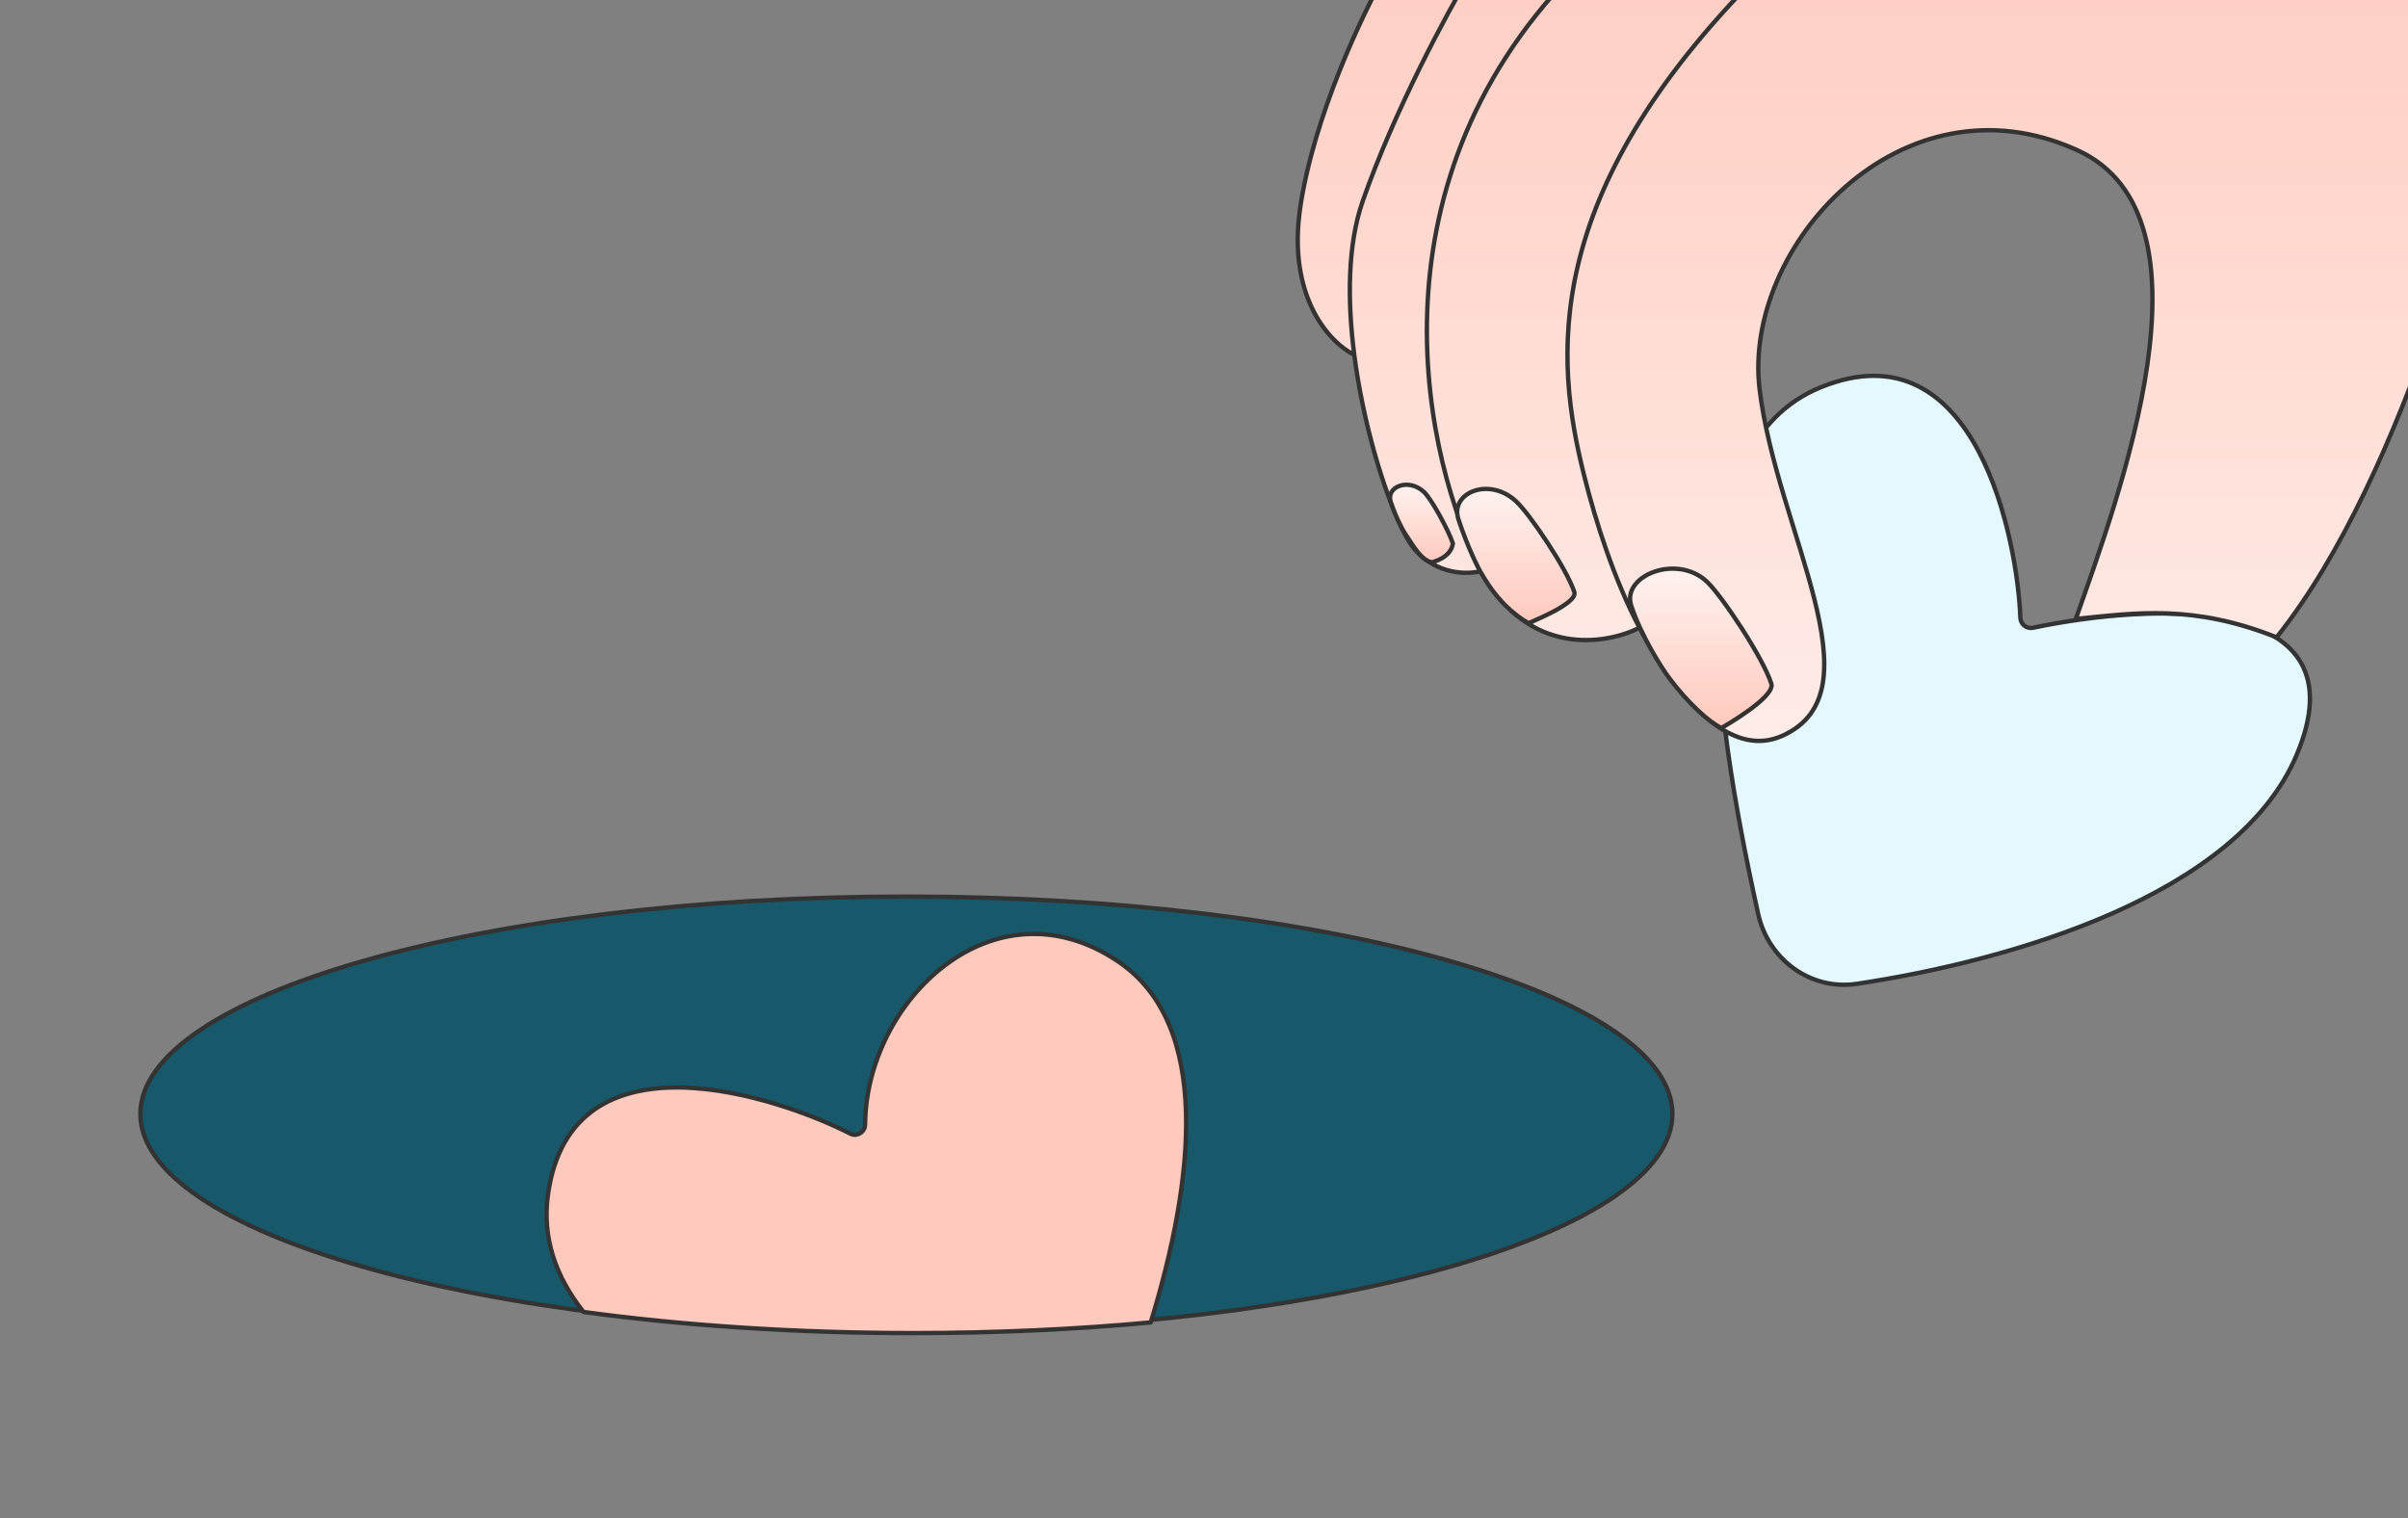
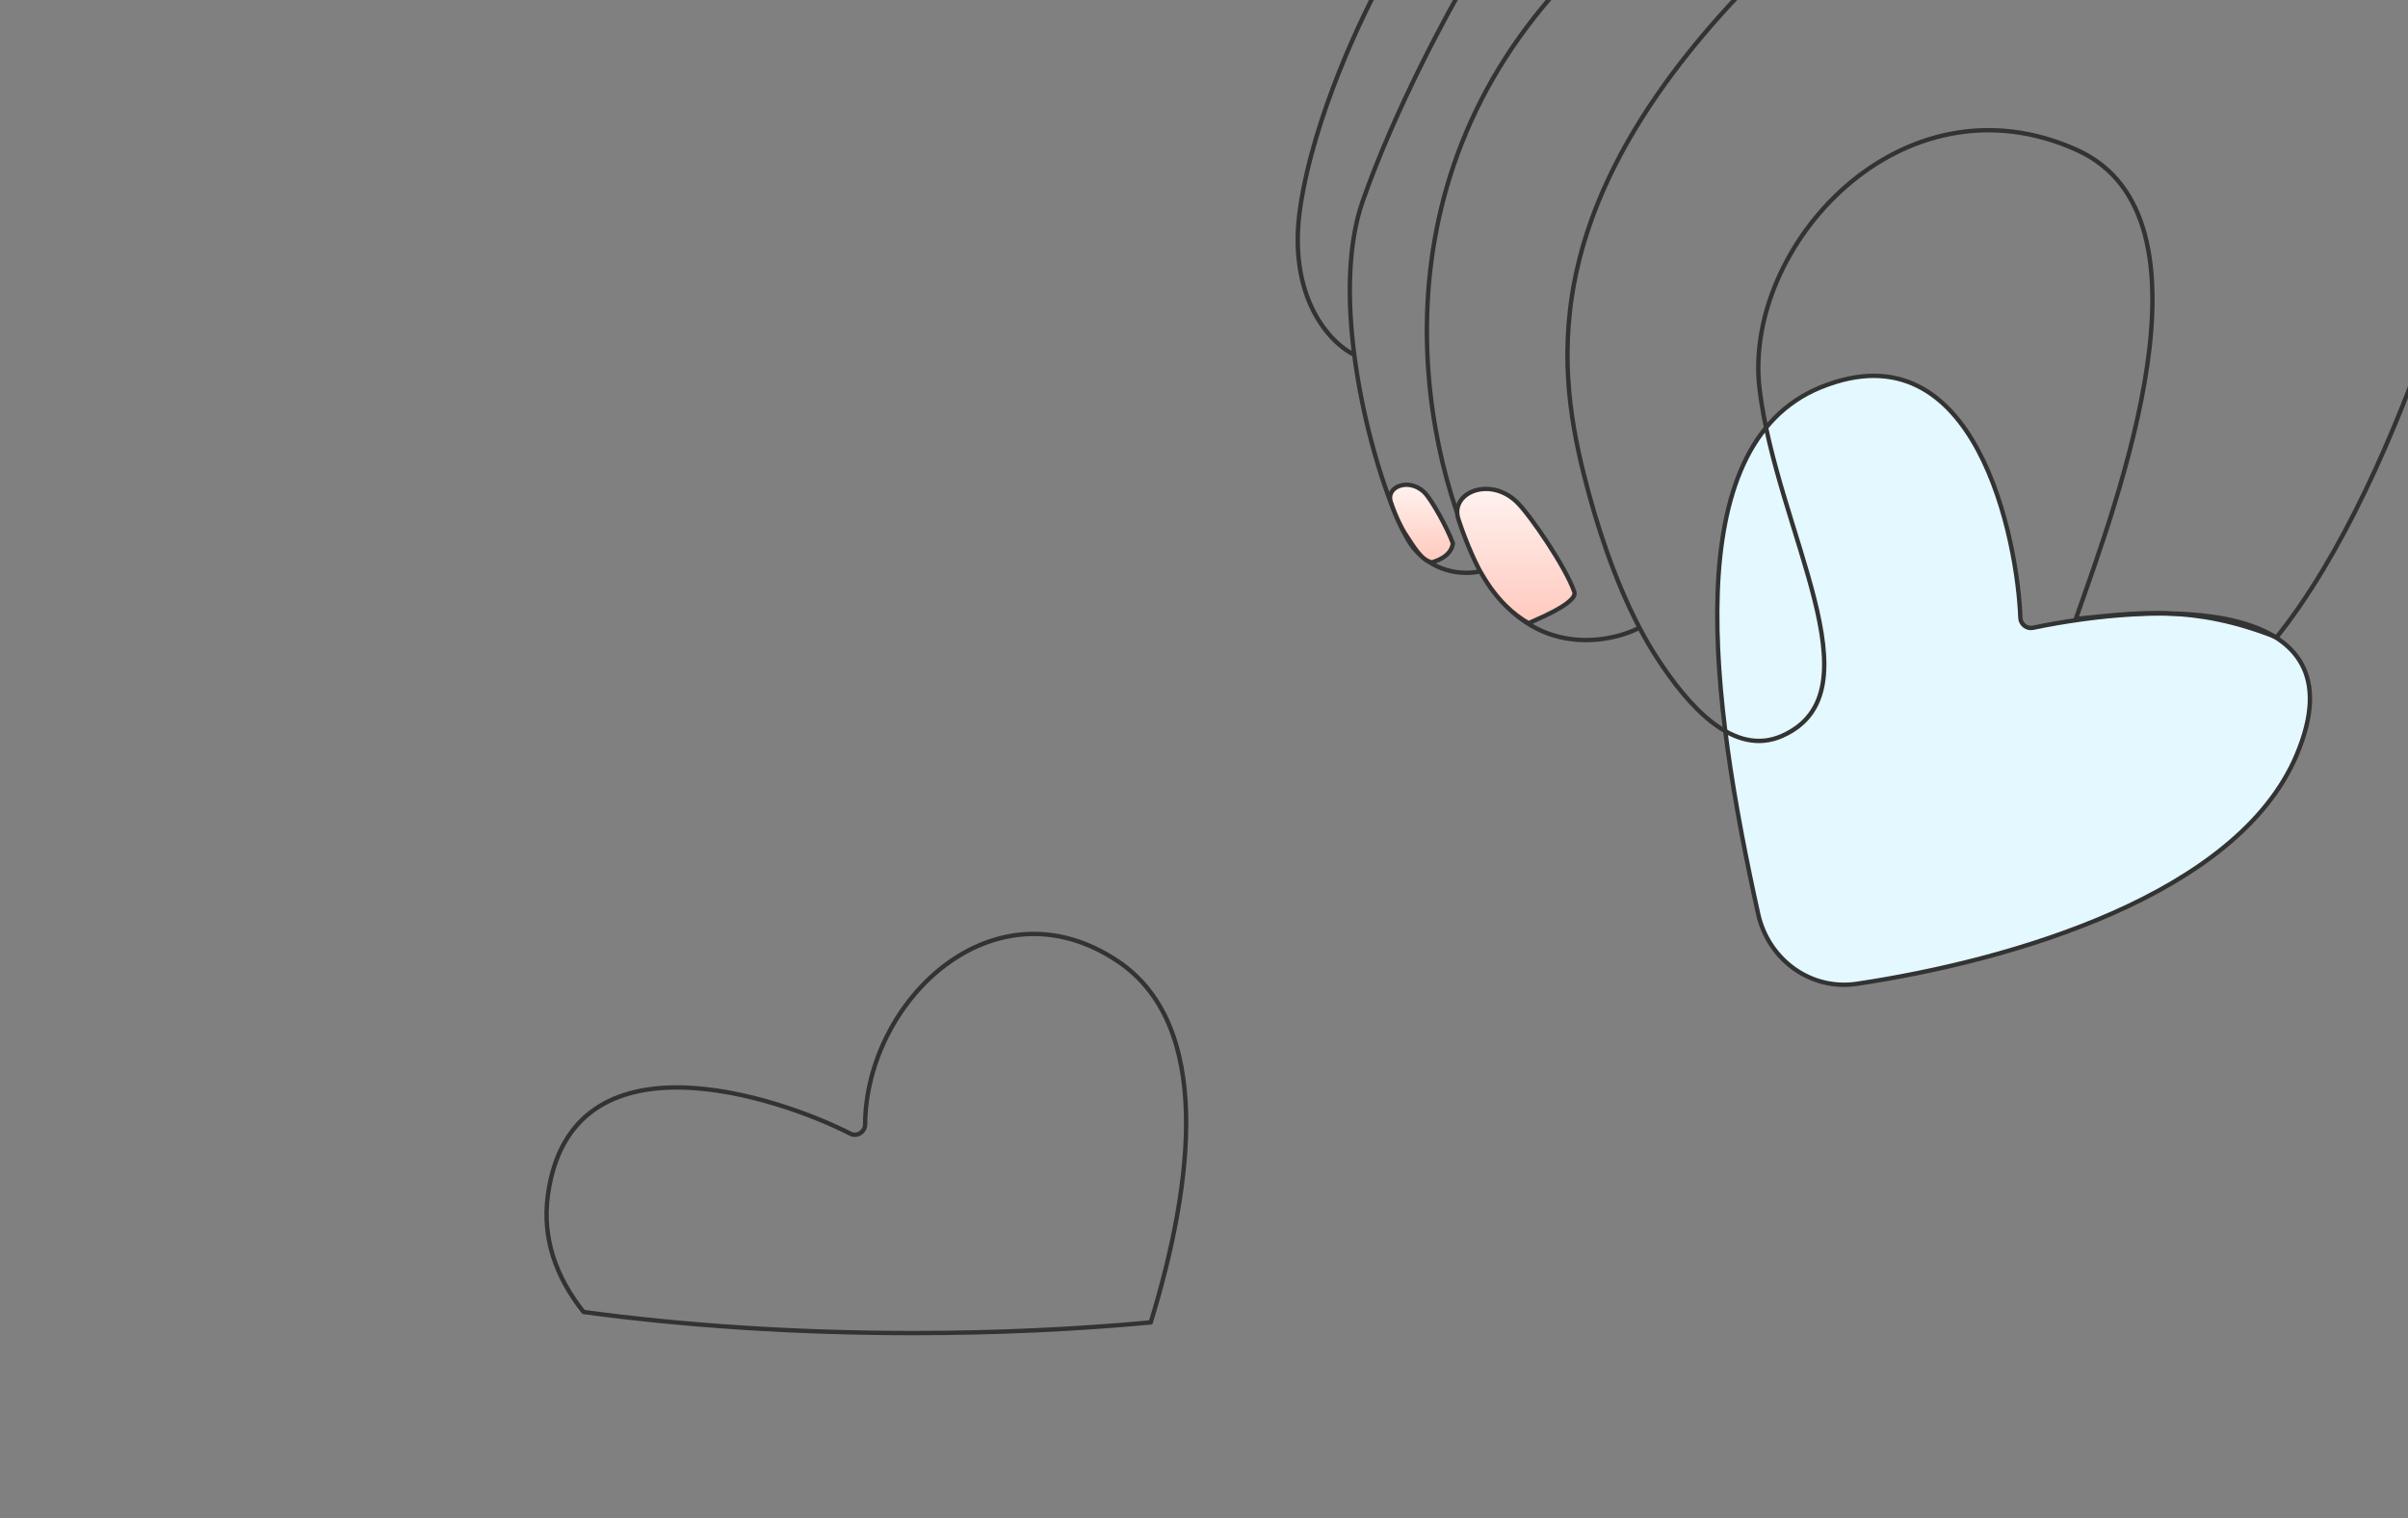
<svg xmlns="http://www.w3.org/2000/svg" width="552" height="348" viewBox="0 0 552 348" fill="none">
  <rect x="0" y="0" width="552" height="348" fill="#808080" stroke="none" />
-   <path d="M32.178 255.345C32.178 262.039 36.93 268.526 45.797 274.516C54.647 280.495 67.485 285.898 83.394 290.444C115.206 299.533 159.182 305.162 207.777 305.162C256.373 305.162 300.349 299.533 332.16 290.444C348.07 285.898 360.908 280.495 369.757 274.516C378.624 268.526 383.376 262.039 383.376 255.345C383.376 248.652 378.624 242.164 369.757 236.174C360.908 230.196 348.07 224.792 332.16 220.247C300.349 211.157 256.373 205.528 207.777 205.528C159.182 205.528 115.206 211.157 83.394 220.247C67.485 224.792 54.647 230.196 45.797 236.174C36.93 242.164 32.178 248.652 32.178 255.345Z" fill="#17596A" stroke="#333333" stroke-linejoin="round" />
-   <path fill-rule="evenodd" clip-rule="evenodd" d="M133.765 300.752C156.664 303.854 182.283 305.589 209.326 305.589C228.334 305.589 246.639 304.732 263.791 303.145C273.719 270.676 277.943 234.867 256.219 220.331C227.722 201.262 198.511 229.393 198.311 257.814C198.299 259.471 196.447 260.651 194.972 259.896C178.492 251.461 130.921 235.388 125.605 273.897C124.236 283.808 127.417 292.719 133.765 300.752Z" fill="#FFC9BD" />
  <path d="M133.765 300.752L133.698 301.248C133.57 301.23 133.453 301.164 133.373 301.062L133.765 300.752ZM263.791 303.145L264.269 303.291C264.209 303.485 264.039 303.624 263.837 303.643L263.791 303.145ZM256.219 220.331L255.941 220.746V220.746L256.219 220.331ZM198.311 257.814L198.811 257.817V257.817L198.311 257.814ZM194.972 259.896L195.199 259.451V259.451L194.972 259.896ZM125.605 273.897L126.1 273.965L125.605 273.897ZM133.833 300.257C156.707 303.355 182.304 305.089 209.326 305.089V306.089C182.262 306.089 156.621 304.352 133.698 301.248L133.833 300.257ZM209.326 305.089C228.319 305.089 246.609 304.232 263.745 302.647L263.837 303.643C246.669 305.231 228.349 306.089 209.326 306.089V305.089ZM263.312 302.999C268.27 286.785 271.791 269.776 271.375 255.027C270.958 240.276 266.61 227.886 255.941 220.746L256.497 219.915C267.552 227.312 271.954 240.095 272.374 254.999C272.795 269.906 269.239 287.035 264.269 303.291L263.312 302.999ZM255.941 220.746C241.89 211.344 227.696 213.574 216.955 221.663C206.187 229.773 198.91 243.765 198.811 257.817L197.811 257.81C197.912 243.442 205.34 229.158 216.353 220.864C227.392 212.551 242.051 210.249 256.497 219.915L255.941 220.746ZM198.811 257.817C198.797 259.827 196.568 261.274 194.744 260.341L195.199 259.451C196.326 260.027 197.802 259.115 197.811 257.81L198.811 257.817ZM194.744 260.341C186.538 256.141 170.603 250.05 156.093 249.792C148.842 249.664 142 250.993 136.653 254.688C131.323 258.372 127.413 264.452 126.1 273.965L125.109 273.828C126.454 264.087 130.485 257.735 136.085 253.866C141.667 250.008 148.744 248.662 156.111 248.793C170.835 249.054 186.926 255.216 195.199 259.451L194.744 260.341ZM126.1 273.965C124.754 283.714 127.875 292.492 134.158 300.442L133.373 301.062C126.96 292.947 123.718 283.903 125.109 273.828L126.1 273.965Z" fill="#333333" />
  <path d="M526.462 173.092C542.057 136.213 494.353 137.989 466.017 143.909C464.566 144.213 463.19 143.083 463.138 141.601C462.537 124.394 453.212 74.199 417.384 88.776C384.327 102.226 392.199 160.494 403.033 209.497C405.349 219.969 415.065 227.115 425.671 225.525C461.41 220.167 512.924 205.106 526.462 173.092Z" fill="#E3F8FF" stroke="#333333" stroke-linecap="round" stroke-linejoin="round" />
-   <path d="M403.354 89.153C399.455 56.562 435.847 16.147 476.139 34.399C509.849 49.669 485.517 114.336 475.847 141.887C489.882 140.466 502.769 138.522 521.877 146.096C551.223 109.364 571.061 36.613 578.817 -6.015L584.015 -36H339.668C333.429 -27.656 322.338 -12.534 317.573 -6.015C312.374 3.11 301.196 26.577 298.077 47.436C294.958 68.295 305.022 78.724 310.445 81.331C310.944 85.198 311.604 89.032 312.374 92.739C315.623 108.383 320.822 121.746 324.071 125.657C329.27 131.914 336.635 131.74 339.668 130.871C350.066 150.687 368.108 147.819 375.83 143.908C377.047 146.229 378.336 148.463 379.698 150.578C387.075 162.032 397.485 173.618 408.553 168.678C431.229 158.557 407.254 121.746 403.354 89.153Z" fill="url(#paint0_linear_7504_14403)" />
  <path d="M403.354 -6.015C352.665 44.828 356.564 82.635 363.063 108.709C365.834 119.826 370.022 132.839 375.83 143.908M375.83 143.908C368.108 147.819 350.066 150.687 339.668 130.871M375.83 143.908C377.047 146.228 378.336 148.463 379.698 150.578C387.075 162.032 397.485 173.618 408.553 168.678C431.229 158.557 407.254 121.746 403.354 89.153C399.455 56.562 435.847 16.147 476.139 34.399C509.849 49.669 485.517 114.336 475.847 141.887C489.882 140.466 502.769 138.522 521.877 146.096C551.223 109.364 571.061 36.613 578.817 -6.015L584.015 -36H339.668C333.429 -27.656 322.338 -12.534 317.573 -6.015C312.374 3.11 301.196 26.577 298.077 47.436C294.958 68.295 305.022 78.724 310.445 81.331M339.668 130.871C326.671 106.101 312.374 43.525 360.464 -6.015M339.668 130.871C336.635 131.74 329.27 131.914 324.071 125.657C320.822 121.746 315.623 108.383 312.374 92.739C311.604 89.032 310.944 85.198 310.445 81.331M337.069 -6.015C331.87 2.676 319.652 25.273 312.374 46.132C308.903 56.08 308.837 68.876 310.445 81.331" stroke="#333333" stroke-linecap="round" stroke-linejoin="round" />
  <path d="M347.607 114.984C350.713 117.903 359.091 130.292 360.89 135.694C361.789 138.395 350.557 142.699 350.372 142.849C347.007 140.926 343.148 137.56 339.796 131.791C338.827 130.291 336.398 125.339 334.322 119.037C332.322 112.967 341.38 109.13 347.607 114.984Z" fill="url(#paint1_linear_7504_14403)" stroke="#333333" stroke-linecap="round" />
  <path d="M326.395 112.753C328.17 114.395 332.033 121.542 333.061 124.581C332.58 127.946 328.36 128.824 328.254 128.908C325.85 128.427 324.293 125.666 322.004 122.177C321.451 121.333 319.99 118.578 318.803 115.033C317.66 111.619 322.836 109.46 326.395 112.753Z" fill="url(#paint2_linear_7504_14403)" stroke="#333333" stroke-linecap="round" />
-   <path d="M391.347 133.403C394.786 136.688 404.061 150.625 406.053 156.703C407.049 159.741 395.415 166.414 394.598 166.893C391.713 165.451 387.048 161.313 382.579 155.355C381.137 153.432 376.22 145.88 373.922 138.791C371.708 131.962 384.453 126.818 391.347 133.403Z" fill="url(#paint3_linear_7504_14403)" stroke="#333333" stroke-linecap="round" />
  <defs>
    <linearGradient id="paint0_linear_7504_14403" x1="440.753" y1="-36" x2="440.753" y2="169.849" gradientUnits="userSpaceOnUse">
      <stop stop-color="#FFC9BD" />
      <stop offset="1" stop-color="#FFECE8" />
    </linearGradient>
    <linearGradient id="paint1_linear_7504_14403" x1="347.503" y1="112.079" x2="347.503" y2="142.849" gradientUnits="userSpaceOnUse">
      <stop stop-color="#FFF2F0" />
      <stop offset="1" stop-color="#FFC9BD" />
    </linearGradient>
    <linearGradient id="paint2_linear_7504_14403" x1="325.851" y1="111.119" x2="325.851" y2="128.908" gradientUnits="userSpaceOnUse">
      <stop stop-color="#FFF2F0" />
      <stop offset="1" stop-color="#FFC9BD" />
    </linearGradient>
    <linearGradient id="paint3_linear_7504_14403" x1="389.89" y1="130.354" x2="389.89" y2="167.374" gradientUnits="userSpaceOnUse">
      <stop stop-color="#FFF2F0" />
      <stop offset="1" stop-color="#FFC9BD" />
    </linearGradient>
  </defs>
</svg>